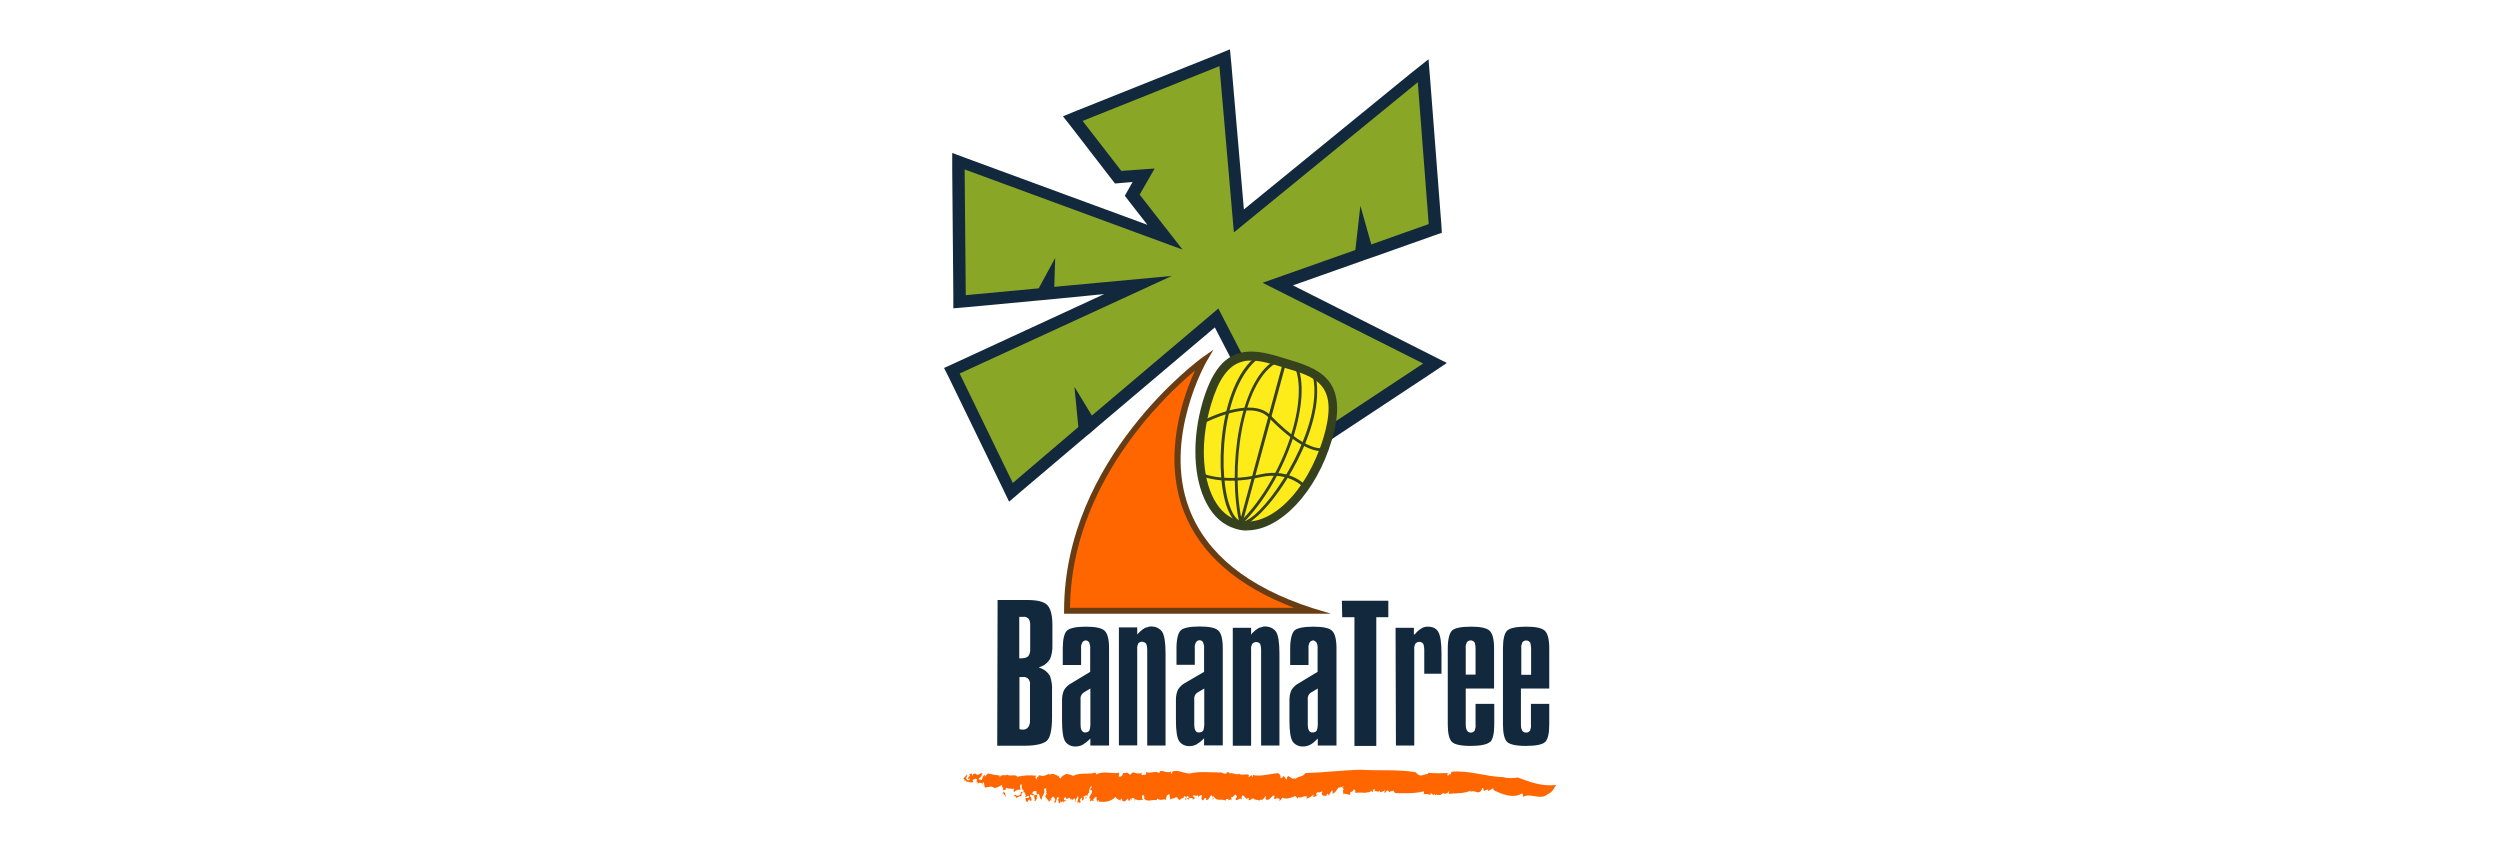
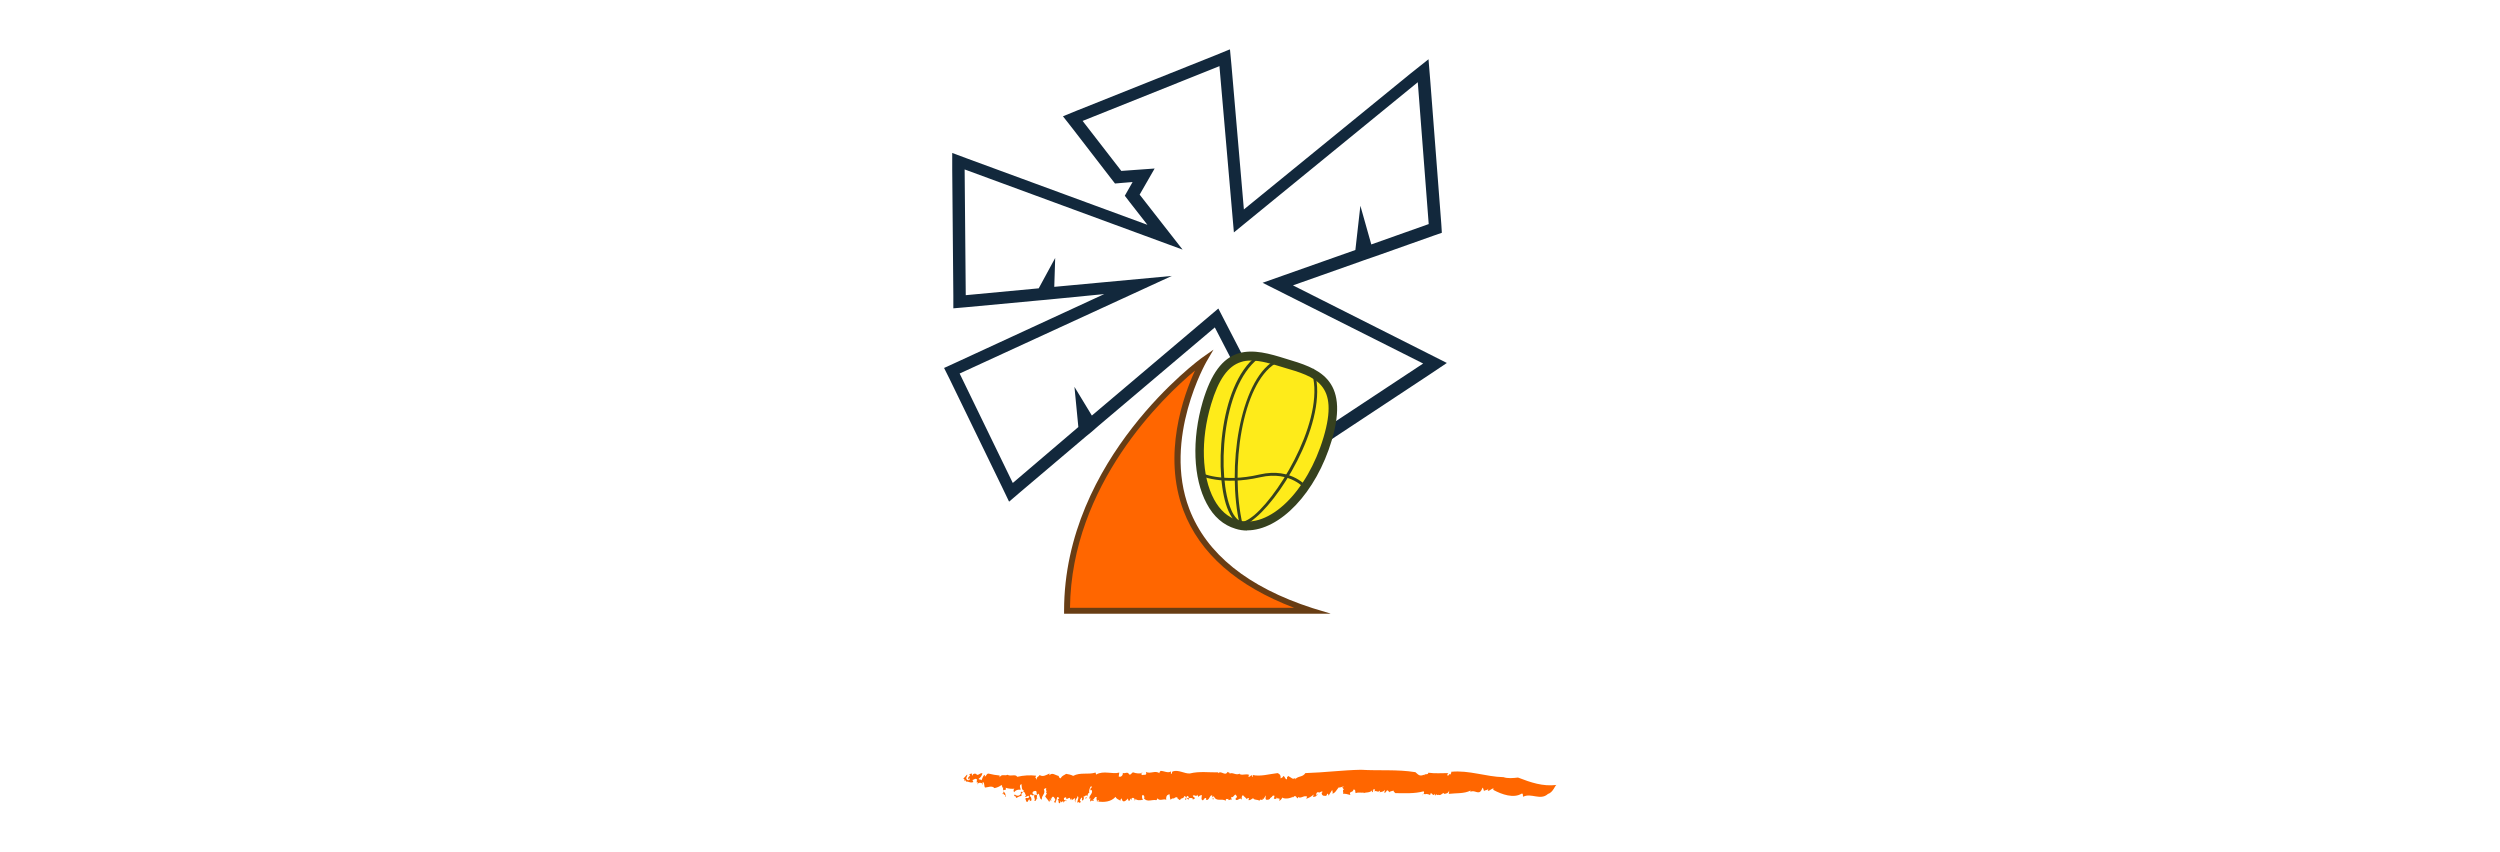
<svg xmlns="http://www.w3.org/2000/svg" id="Layer_1" viewBox="0 0 135 46">
  <defs>
    <style>.cls-1{fill:#89a627;}.cls-1,.cls-2,.cls-3,.cls-4,.cls-5,.cls-6{stroke-width:0px;}.cls-2{fill:#36411e;}.cls-3{fill:#12283c;}.cls-4{fill:#f60;}.cls-5{fill:#feeb1a;}.cls-6{fill:#683d14;}</style>
  </defs>
  <path class="cls-4" d="M57.62,32.98c0-8.24,7.39-13.54,7.39-13.54,0,0-5.75,9.79,5.81,13.54h-13.2Z" />
  <path class="cls-6" d="M71.83,33.14h-14.37v-.16c0-8.24,7.38-13.62,7.46-13.67l.61-.43-.38.65s-2.38,4.14-.93,7.95c.93,2.43,3.16,4.23,6.66,5.36l.96.29ZM57.78,32.82h12.1c-3.1-1.18-5.09-2.94-5.97-5.24-1.15-3.03,0-6.23.62-7.57-1.71,1.42-6.67,6.15-6.75,12.8Z" />
-   <polygon class="cls-1" points="51.4 20.03 61.44 15.41 56.59 15.86 56.6 15.27 56.27 15.89 51.8 16.31 51.73 8.73 62.89 12.83 61.12 10.56 61.74 9.48 60.37 9.59 57.91 6.41 66.13 3.12 66.9 11.92 76.83 3.81 77.48 12.32 73.83 13.61 73.59 12.76 73.49 13.74 68.97 15.34 77.48 19.61 69.63 24.8 65.69 17.17 58.87 22.95 58.47 22.28 58.57 23.21 54.57 26.59 51.4 20.03" />
  <path class="cls-3" d="M65.85,3.58l.78,8.97,9.93-8.11.59,7.66-3.1,1.1-.59-2.09-.27,2.39-5.01,1.77,8.67,4.36-7.1,4.69-3.96-7.66-6.83,5.78-.94-1.55.21,2.17-3.54,3.02-2.87-5.91,11.46-5.27-6.35.59.05-1.56-.89,1.64-3.94.37-.06-6.79,11.77,4.33-2.32-2.97.81-1.41-1.8.13-2.09-2.7,7.42-2.97ZM66.4,2.67l-.78.32-7.44,2.97-.78.32.51.65,2.09,2.71.21.27.34-.03.61-.05-.21.37-.21.37.26.34.96,1.23-9.68-3.56-.86-.32v.91l.06,6.79v.69l.69-.06,3.96-.37.34-.03.51-.05,2.65-.26-8.06,3.72-.59.27.29.58,2.87,5.91.35.73.62-.53,3.54-3,.26-.21.46-.4,6.23-5.27,3.61,6.98.32.62.59-.38,7.1-4.69.91-.61-.97-.49-7.34-3.7,3.62-1.28.22-.08.64-.22,3.1-1.1.46-.16-.03-.48-.59-7.66-.1-1.23-.97.77-9,7.34-.67-7.78-.08-.85Z" />
  <path class="cls-4" d="M83.57,42.89c-.4.34-.88-.08-1.31.13-.05.02.02-.21-.1-.16-.42.26-1.05.05-1.53-.21l.03-.06c-.1-.05-.21.14-.32.11,0-.03.03-.05.02-.11-.03.11-.18.05-.22.13-.03-.05-.03-.14-.08-.19l-.06.13c-.16.3-.38-.05-.61.11.02-.03.03-.05.02-.08-.35.18-.78.13-1.18.18.02-.06.03-.13.02-.19-.02.14-.14.18-.26.19-.05-.14-.18.13-.3.05l.02-.03c-.1.14-.13-.1-.21.08l-.05-.11c-.05.21-.13-.11-.21,0v.05c-.06.05-.11-.06-.18-.02v-.02c-.16.05-.24-.06-.24.1-.05-.13.14-.05.06-.24-.51.14-1.02.1-1.53.1-.06-.06-.1-.08-.1-.14-.05.03-.19.03-.24.1.02,0-.03-.08-.06-.1-.1-.06-.1.18-.21.1.03-.03.05-.1.05-.14-.1.13-.21.1-.3.14.02-.03.05-.05.03-.1-.11.14-.21-.03-.3.05l.03-.1c-.16-.11-.05.19-.18.13.03-.03.02-.06.03-.1-.13.16-.34.1-.46.16v-.03c-.14.02-.29-.03-.43.03-.05-.05.02-.22-.13-.19,0,.18-.26.06-.16.29-.13-.03-.32-.1-.4-.05.06-.06-.06-.22.05-.24l-.08-.11c.02-.08.08.03.06-.06-.05,0-.21.08-.26.05-.1.11-.19.32-.35.34.08-.06-.05-.21.02-.24l-.22.35s0-.14-.08-.1c0,.05-.03.08-.05.11-.02-.02-.22.05-.24-.14-.02-.06.08-.03.03-.1-.1,0-.1.06-.19.06v-.02c-.06-.02-.13.03-.13.1,0,.03,0,.06.02.08.05,0-.02-.11.05-.06-.05.1-.14.14-.26.13.03-.03.03-.08.05-.13-.11.11-.26.19-.42.24,0,.08.06-.16.08-.11-.18-.13-.38.16-.53-.02.03-.02.02.13.02.1-.1-.02-.08-.13-.14-.1,0-.08-.08.02-.13.05-.03.05-.02-.03.03-.05-.08.06-.42.18-.61.06,0,.05-.13.18-.16.18l.02-.11c-.05-.06-.14.02-.16-.08-.1.14.37-.11.24,0-.03-.1-.18.18-.14.02-.1,0-.18.13-.26.02.02.02.08-.16,0-.14-.13.02-.03.05-.14.1l-.06.05c0,.11-.11-.02-.06.11-.02-.1-.18.06-.18-.13l.02-.14s-.1.14-.14.21c-.02-.02-.02-.05-.02-.06-.02.22-.13-.02-.19.14-.11-.08-.29-.02-.34-.14-.1.06-.18.14-.27.1.02-.02.05-.03.05-.08-.06-.06-.08,0-.14.03.02-.03-.13-.13-.19-.21-.1.06-.06.18-.06.26-.08-.22-.26.14-.35-.06.03-.03.13-.11.06-.16-.08-.22-.16.16-.29.05l.03.18c-.06-.11-.19.1-.18-.08-.05.06-.14-.06-.14.11-.21-.14-.51.08-.64-.24-.03.03-.11,0-.1.1.05.1.06-.06.1,0-.03,0-.03.05-.03.08-.06-.05-.11-.05-.05-.21-.14-.11-.16.3-.34.22.02-.08,0-.1-.06-.1l-.11.13c-.13-.03-.06-.16-.06-.29-.06.02-.14.02-.18.11l-.08-.16c.06.11-.05.08-.08.1l-.02-.02s-.08-.02-.13,0c.02.08.08.11.13.13-.03.05-.08.05-.13.1.02-.13-.1-.08-.16-.1-.05-.02-.06.11-.08.1,0-.06-.1-.02-.05-.1.02-.02.05.06.08,0-.03-.05-.03-.16-.11-.08-.08.08.02.24-.1.16.03-.03.03-.08.06-.13l-.11-.06v.11s0-.03-.02-.05c-.03.11-.16.03-.19.16-.05.02-.11-.08-.16-.1l.02-.02c-.06-.06-.14-.02-.21.05v-.02c-.06,0-.13.02-.16.08-.08-.08-.02-.42-.13-.27-.1,0-.14.19-.11.27-.16-.08-.34.1-.48-.08-.02.05-.02.08-.06.1-.22-.05-.49.13-.67-.1.06-.05,0-.11,0-.18-.06.1-.06-.1-.1.06,0,.1,0,.14.06.19-.14.05-.35.05-.43-.05.03.05,0,.08-.03.11.02-.16-.1-.18-.16-.13l-.02.1-.05-.1s-.03.21-.11.11c0-.03-.02-.06-.02-.1-.08.08-.19.21-.29.13l-.06-.14s-.1.1-.03.14c-.14-.08-.24-.1-.29-.22-.26.29-.64.29-.93.26l.02-.08c-.08-.06-.05.13-.1.08.03-.06-.06-.16,0-.24-.11-.08-.14.13-.22.14-.02.1.06-.06.05.06-.02.03-.16-.08-.18.06-.02-.08-.02-.14.02-.22l-.06.06c-.08-.18.21-.29.11-.49l-.06.02c-.06-.16.18-.16.02-.22-.06.06-.13.27-.08.34-.14.03-.08.34-.22.32-.05-.08.13-.02.1-.13-.06-.11-.14.06-.21.02.06.06.02.21-.05.22-.08-.08.05-.13-.06-.16-.02.08-.13.14-.03.21-.05.19-.11-.06-.18.08-.03-.13.13-.3,0-.37.02.13-.16.16-.1.35-.05-.06-.05-.14-.02-.22-.06-.08-.18.22-.19-.03l-.03.13s-.05-.08-.08-.14c-.06,0-.21.16-.19-.03-.02.02-.16,0-.11.14.08.08.1-.1.14.1-.06-.16-.13.02-.18.06v-.08s-.1,0-.13.1c.02-.03.02-.08-.02-.11l-.03.11c-.13.05-.03-.21-.14-.18l.1-.08s-.06-.1-.11-.06c-.03.1-.06.22-.1.3-.06.05-.03-.13-.1-.02l.1-.13s-.05-.18-.14-.18c-.06.03-.14.18-.06.24-.05-.02-.1-.06-.08-.11t.02-.03c-.1.03.02.11-.08.18-.03-.08-.14-.18-.21-.29l.1-.18h-.06c.08-.14-.03-.11.02-.26-.05-.02-.1.02-.13.06.11.24-.14.32-.11.54-.16.05-.1-.53-.27-.21.03.06-.06.22.05.16-.11-.03-.08.21-.19.11.1-.08-.1-.22.05-.35-.02.08.06.06.1.05-.05-.08.02-.22-.1-.22-.06.02-.16.02-.14.13.02.11.1-.02.05.11-.13.03-.14-.16-.21.06.08-.02.1.11.1.21l-.1.05.02-.08c-.14-.06-.05.14-.19.11l-.06-.16c.03-.14.21.08.19-.16-.1-.02-.13.1-.22.03.02-.02.05-.02.06-.05-.03-.02-.06-.32-.21-.14-.06.06-.02.08-.03.16-.16.02-.21.1-.3.11.03-.16-.18-.03-.06-.19.06.08.19.1.27.03.03-.02.05-.05.06-.08-.05-.21.13.03.16-.16-.13-.02-.11-.21-.13-.34-.03-.02-.06.05-.08.06-.02.13.03.13.03.24-.13-.03-.27.02-.35.13-.05-.06-.03-.18.03-.19-.16.02-.34,0-.49-.05.1.21-.18.03-.11.21.1.06.13.18.1.29-.05-.02,0-.08-.02-.13-.06.1-.1-.18-.16-.02.14-.05.03-.24.06-.38-.11.08,0-.11-.1-.11-.11.08-.22.13-.37.16-.14-.16-.38-.03-.51-.03-.06-.08-.02-.26-.1-.29-.1,0,.06.19-.06.1l.02-.03s-.24-.14-.29.11l.05-.19s-.05.02-.06.05c0-.06-.03-.13.02-.16-.08-.14-.18,0-.26,0l.05.11c-.16.08-.26-.05-.4-.02v-.08l-.08.06c.03-.11-.05-.18-.1-.1l.24-.26c.06.06-.08.13-.03.24.02.05.08.08.13.06.03-.02.06-.05.06-.08-.05-.02-.05,0-.1.05-.02-.16.06-.14.11-.24-.03,0-.06-.05-.08,0,.05-.06.13-.1.19-.08-.06.05.03.1,0,.14.02-.13.1-.16.21-.13.08.16.21-.08.34-.03-.03.13-.11.24-.21.3.08.08.1,0,.16.08.05-.1.08-.26.18-.3v.1c.1-.05.1-.19.22-.16.19.05.38.08.58.1v.1c.1-.21.29-.06.42-.14.19.11.43-.06.53.11.34-.08.69-.1,1.02-.06l-.06.14c.06-.1.05.08.11.06-.06-.13.1-.14.14-.24.16.13.37,0,.53-.08v.1c.14-.18.32,0,.49.03.02.05.05.14.11.13.1-.16.16-.14.3-.24.13.02.27.05.38.11.4-.21.8-.05,1.21-.18l.03.11c.4-.24.89,0,1.25-.11l-.03.21c.11.06.24-.05.22-.19.11.06.27-.1.34.08.11.05.13-.1.22-.11.16.06.34.08.51.03l-.05-.02s-.03.13.02.14c.08-.05.29.06.21-.18.22.14.51-.1.73.08-.02-.06.03-.08.06-.13.19,0,.4.14.56.03.03.03-.05.11.03.13.05-.03,0-.08.06-.13.32-.11.64.13.93.11.51-.13,1.04-.05,1.53-.06v.05c.16-.18.38.19.51-.08.03.05.14.02.11.11.13-.13.37.13.56-.03-.02,0-.03,0-.05.03.19.11.35-.03.56.06-.02.02-.06.03-.06.08.08.1.19-.21.22.03.05,0,.03-.11,0-.11.43.1.91-.05,1.36-.1.32.14.02.4.27.22.02.05.02-.1.02-.05.1-.06.14.26.22.14-.03-.14.05-.08.05-.16.21.1.24.22.4.11l-.02.08c.19-.21.4-.1.56-.34,1.02-.03,2-.16,3-.18.97.06,1.95-.03,2.94.13.22.21.26.21.51.13-.02.03-.03.05-.02.06.02-.16.18,0,.21-.16.37.05.7.02,1.09.02-.06.02-.1.14-.02.14l.08-.1.02.05s.1-.1.06-.16c.96-.1,1.88.27,2.83.29.22.08.54.05.78.02.7.27,1.34.49,2.08.4-.07,0-.18.41-.47.49" />
-   <path class="cls-3" d="M71.1,34.72c.05.1.06.21.05.3v1.26l-1.01.61c-.16.08-.3.21-.4.37-.08.18-.11.35-.11.54v1.12c0,.58.06.96.18,1.13.13.18.34.27.56.26.11,0,.24-.03.35-.08.14-.06.27-.18.38-.29l.06-.06v.38h1.01v-5.24c0-.49-.08-.81-.24-.96s-.49-.22-1.02-.22-.89.08-1.02.22-.22.46-.22.96v.89h.99v-.91c-.02-.1.02-.21.05-.29.05-.08.13-.13.22-.13h0s.13.05.17.13M64.97,34.72c.05.1.06.21.05.3v1.26l-1.01.59c-.16.08-.3.21-.4.37-.08.18-.11.35-.11.54v1.12c0,.58.06.96.18,1.13.13.18.34.27.56.26.11,0,.24-.03.35-.08.14-.08.27-.18.38-.29l.05-.05v.38h1.01v-5.24c0-.49-.08-.81-.24-.96s-.49-.22-1.02-.22-.89.08-1.02.22c-.13.14-.22.46-.22.96v.89h.99v-.91c-.02-.1.02-.21.05-.29.05-.08.13-.13.22-.13h0c.06,0,.14.05.19.13M58.82,34.72c.05.1.06.21.05.3v1.26l-1.01.61c-.16.08-.3.21-.4.37-.08.18-.11.35-.11.54v1.12c0,.58.06.96.18,1.13.13.18.34.27.56.26.11,0,.24-.03.35-.08.14-.08.27-.18.38-.29l.06-.06v.38h1.01v-5.24c0-.49-.08-.81-.24-.96s-.49-.22-1.02-.22-.88.08-1.02.22-.22.46-.22.96v.89h.99v-.91c-.02-.1.02-.21.05-.29.05-.08.13-.13.21-.13h0c.06,0,.14.05.19.13M83.44,40.07c.14-.14.22-.46.22-.94v-1.12h-.99v1.13c.02.11-.02.22-.05.32-.05.06-.13.11-.22.1-.18,0-.27-.16-.27-.43v-1.95h1.53v-2.16c0-.49-.08-.81-.24-.96s-.49-.22-1.02-.22-.88.08-1.02.22-.22.46-.22.96v4.1c0,.48.08.8.22.94s.48.22,1.01.22c.56,0,.93-.08,1.05-.22M80.47,40.07c.14-.14.22-.46.22-.94v-1.12h-1.01v1.13c.02.11-.02.22-.05.32-.05.06-.13.11-.21.1-.18,0-.27-.16-.27-.43v-1.95h1.53v-2.16c0-.49-.08-.81-.24-.96s-.49-.22-1.02-.22-.89.08-1.02.22-.22.46-.22.96v4.1c0,.48.08.8.22.94s.48.22,1.01.22c.54,0,.91-.08,1.05-.22M75.38,40.26h.99v-5.2c-.02-.11.02-.21.06-.3.05-.06.13-.1.21-.1s.16.03.22.11h0c.03.1.05.19.05.29v1.32h.93v-1.09c0-.59-.06-.99-.18-1.18s-.29-.27-.58-.27c-.11,0-.21.03-.3.08-.13.08-.26.18-.35.3l-.08.06v-.38h-.99l.02,6.35ZM72.49,33.33h.65v6.95h1.18v-6.95h.65v-.89h-2.51l.02.89ZM68.05,34.77h0c.03.1.05.19.05.29v5.2h.99v-4.97c0-.59-.06-.97-.18-1.17-.13-.19-.37-.3-.61-.29-.05,0-.1,0-.13.02s-.1.03-.18.05c-.14.08-.27.19-.38.3l-.05.08v-.38h-.99v6.37h.99v-5.2c-.02-.11.02-.21.06-.3.05-.06.13-.1.21-.1h0c.08,0,.16.03.21.09M61.9,34.77h0c.03.1.05.19.05.29v5.2h.99v-4.97c0-.59-.06-.97-.18-1.17-.13-.19-.37-.3-.61-.29-.05,0-.1,0-.13.02s-.1.03-.18.05c-.14.08-.27.19-.37.3l-.06.06v-.38h-.99v6.37h.99v-5.2c-.02-.11.02-.21.05-.3.05-.06.13-.1.21-.1h0c.1.02.18.05.22.11M53.86,40.27h1.45c.62,0,1.02-.1,1.21-.26.19-.16.29-.59.29-1.28v-1.45c.02-.27-.03-.53-.11-.78-.13-.21-.3-.35-.53-.43l-.08-.03.08-.03c.22-.06.4-.22.53-.42.1-.24.14-.49.13-.77v-1.07c0-.54-.1-.91-.29-1.09s-.54-.26-1.09-.26h-1.58l-.02,7.86h0ZM70.68,39.44c-.05-.1-.06-.19-.06-.3v-1.37c-.02-.16.06-.32.22-.4l.32-.19v1.96c0,.11-.02.21-.05.3-.05.08-.13.11-.21.11h0c-.1.02-.18-.03-.22-.11M64.55,39.44c-.05-.1-.06-.19-.06-.3v-1.37c-.02-.16.06-.32.22-.4l.32-.19v1.96c0,.11-.02.21-.05.3-.05.08-.13.11-.21.11h0c-.1.02-.19-.03-.22-.11M58.41,39.44c-.05-.1-.06-.19-.06-.3v-1.37c-.02-.16.06-.32.21-.4l.32-.19v1.96c0,.11-.02.21-.05.3-.05.08-.13.11-.21.11h0c-.08.02-.16-.03-.21-.11M55.26,39.4h-.1l-.11-.03v-2.81h.19c.11-.02.22.03.3.11.06.1.1.19.08.3v1.98c0,.11-.03.22-.1.32-.06.08-.16.13-.27.13h0ZM82.15,36.44v-1.44c-.02-.11.02-.22.06-.32.1-.11.26-.13.37-.03l.05.05c.03.1.05.19.05.3v1.44h-.53ZM79.15,36.44v-1.44c-.02-.11.02-.22.06-.32.05-.06.13-.1.21-.1s.16.05.21.11c.03.1.05.19.05.3v1.44h-.53ZM55.23,35.55h-.19v-2.24h.22c.11-.02.21.03.29.11.06.1.08.19.08.3v1.39c0,.11-.03.22-.1.32-.08.08-.19.11-.3.11h0Z" />
  <path class="cls-5" d="M71.71,23.69c-.93,3.1-3.13,5.16-4.92,4.63-1.8-.53-2.52-3.48-1.6-6.56s2.39-2.68,4.18-2.16c1.79.53,3.24,1.01,2.33,4.09" />
  <path class="cls-2" d="M67.35,28.65c-.21,0-.43-.03-.64-.1-.64-.19-1.18-.65-1.55-1.36-.73-1.36-.81-3.46-.21-5.51.45-1.5,1.05-2.33,1.93-2.6.8-.24,1.69.02,2.55.29,1.71.51,3.48,1.04,2.49,4.39h0c-.85,2.86-2.81,4.88-4.58,4.88ZM67.55,19.47c-.19,0-.37.02-.54.08-.7.22-1.21.94-1.61,2.28-.58,1.93-.51,3.9.16,5.14.32.59.75.97,1.28,1.12,1.68.49,3.75-1.52,4.63-4.47h0c.86-2.89-.42-3.27-2.17-3.78-.62-.19-1.21-.37-1.74-.37Z" />
  <path class="cls-2" d="M67.17,28.35c-.26,0-.56-.14-.83-.75-.8-1.77-.58-6.77,1.52-8.38l.1.13c-2.03,1.56-2.25,6.45-1.47,8.19.14.34.42.72.78.65l.03.16s-.08,0-.13,0Z" />
  <path class="cls-2" d="M66.95,28.35c-.72-3.08,0-7.74,1.84-8.86l.08.14c-1.79,1.09-2.47,5.67-1.77,8.69l-.14.03Z" />
  <path class="cls-2" d="M67.06,28.35c-.06,0-.13-.02-.18-.05l.08-.14c.13.08.43-.06.78-.35,1.53-1.31,3.93-5.52,3.05-7.84l.14-.06c.91,2.43-1.5,6.66-3.1,8.02-.32.29-.59.43-.78.43Z" />
-   <path class="cls-2" d="M67.09,28.28l-.11-.11c2.38-2.39,3.77-6.71,2.89-8.46l.14-.08c.91,1.8-.49,6.21-2.92,8.65Z" />
-   <polygon class="cls-2" points="66.88 28.43 69.28 19.58 69.44 19.63 67.03 28.48 66.88 28.43" />
-   <path class="cls-2" d="M71.34,24.36c-.46,0-1.36-.3-2.84-1.82-.96-.99-3.4.27-3.43.29l-.08-.14c.11-.05,2.59-1.32,3.62-.26,2.25,2.32,3.05,1.71,3.05,1.69l.11.11s-.13.13-.43.13Z" />
  <path class="cls-2" d="M70.49,26.42s-.8-1.02-2.43-.65c-2.11.48-3.27-.1-3.32-.11l.08-.14s1.17.58,3.21.1c1.74-.4,2.59.7,2.59.72l-.13.1Z" />
</svg>